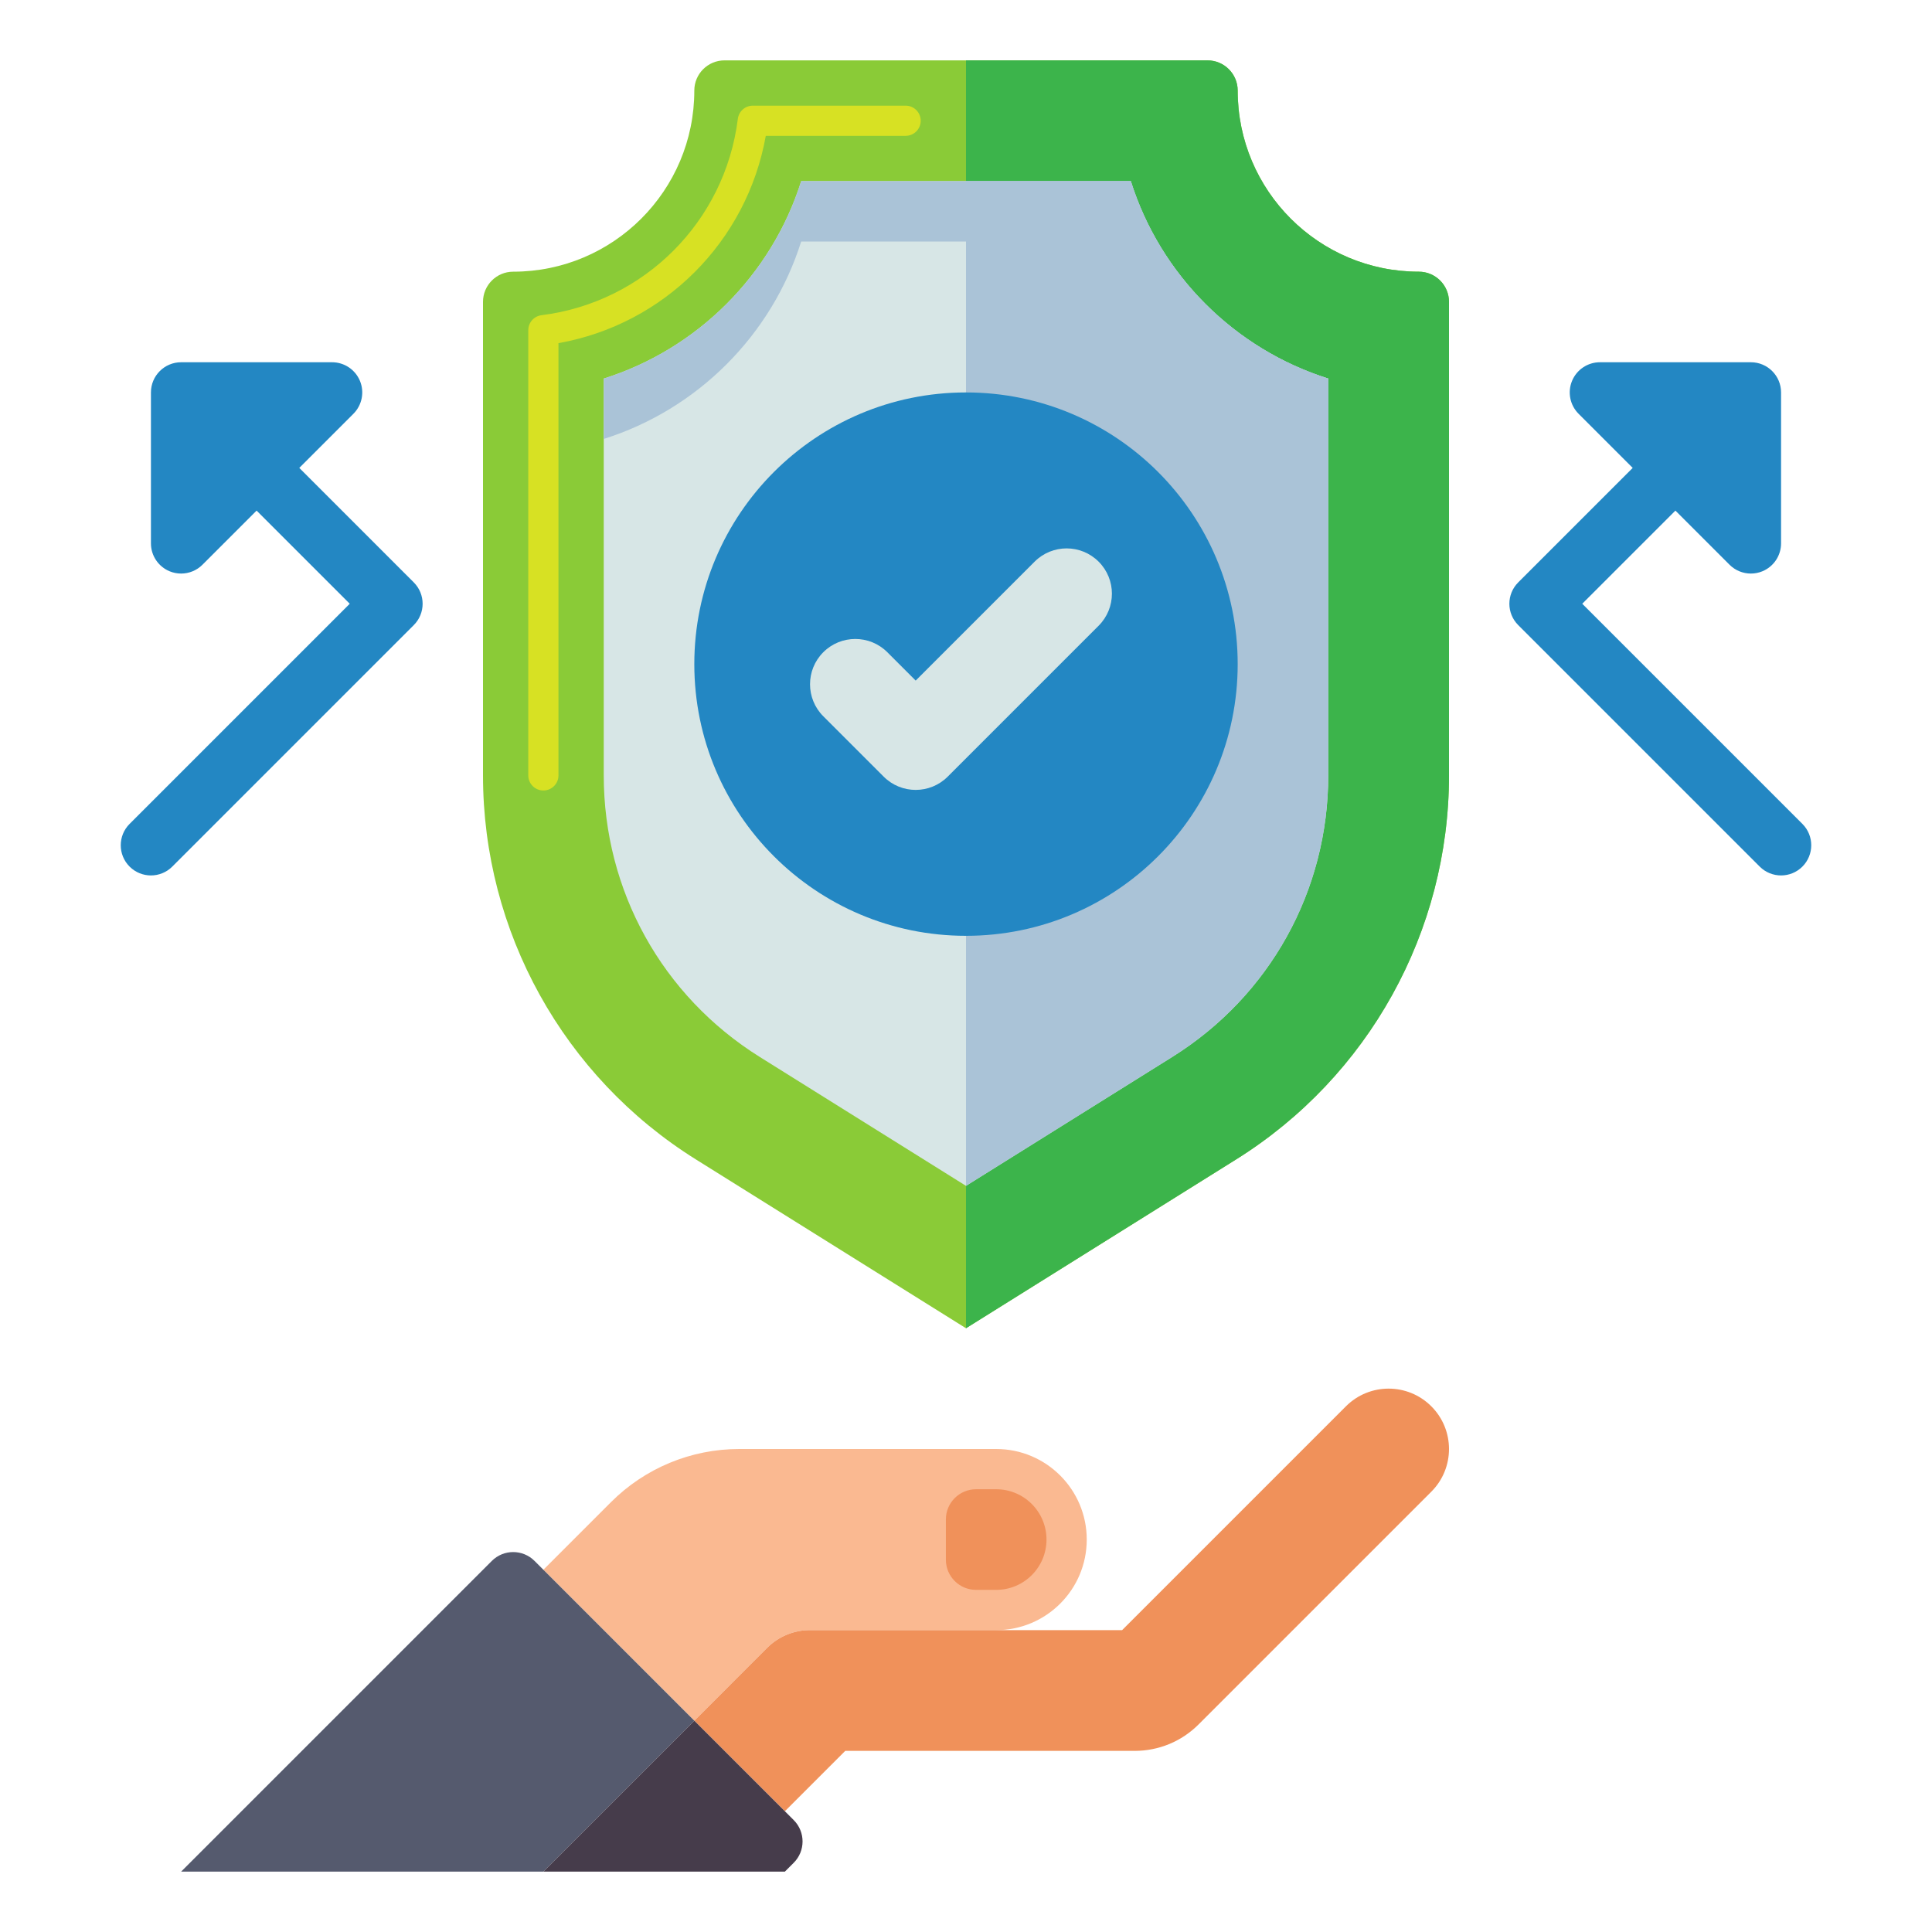
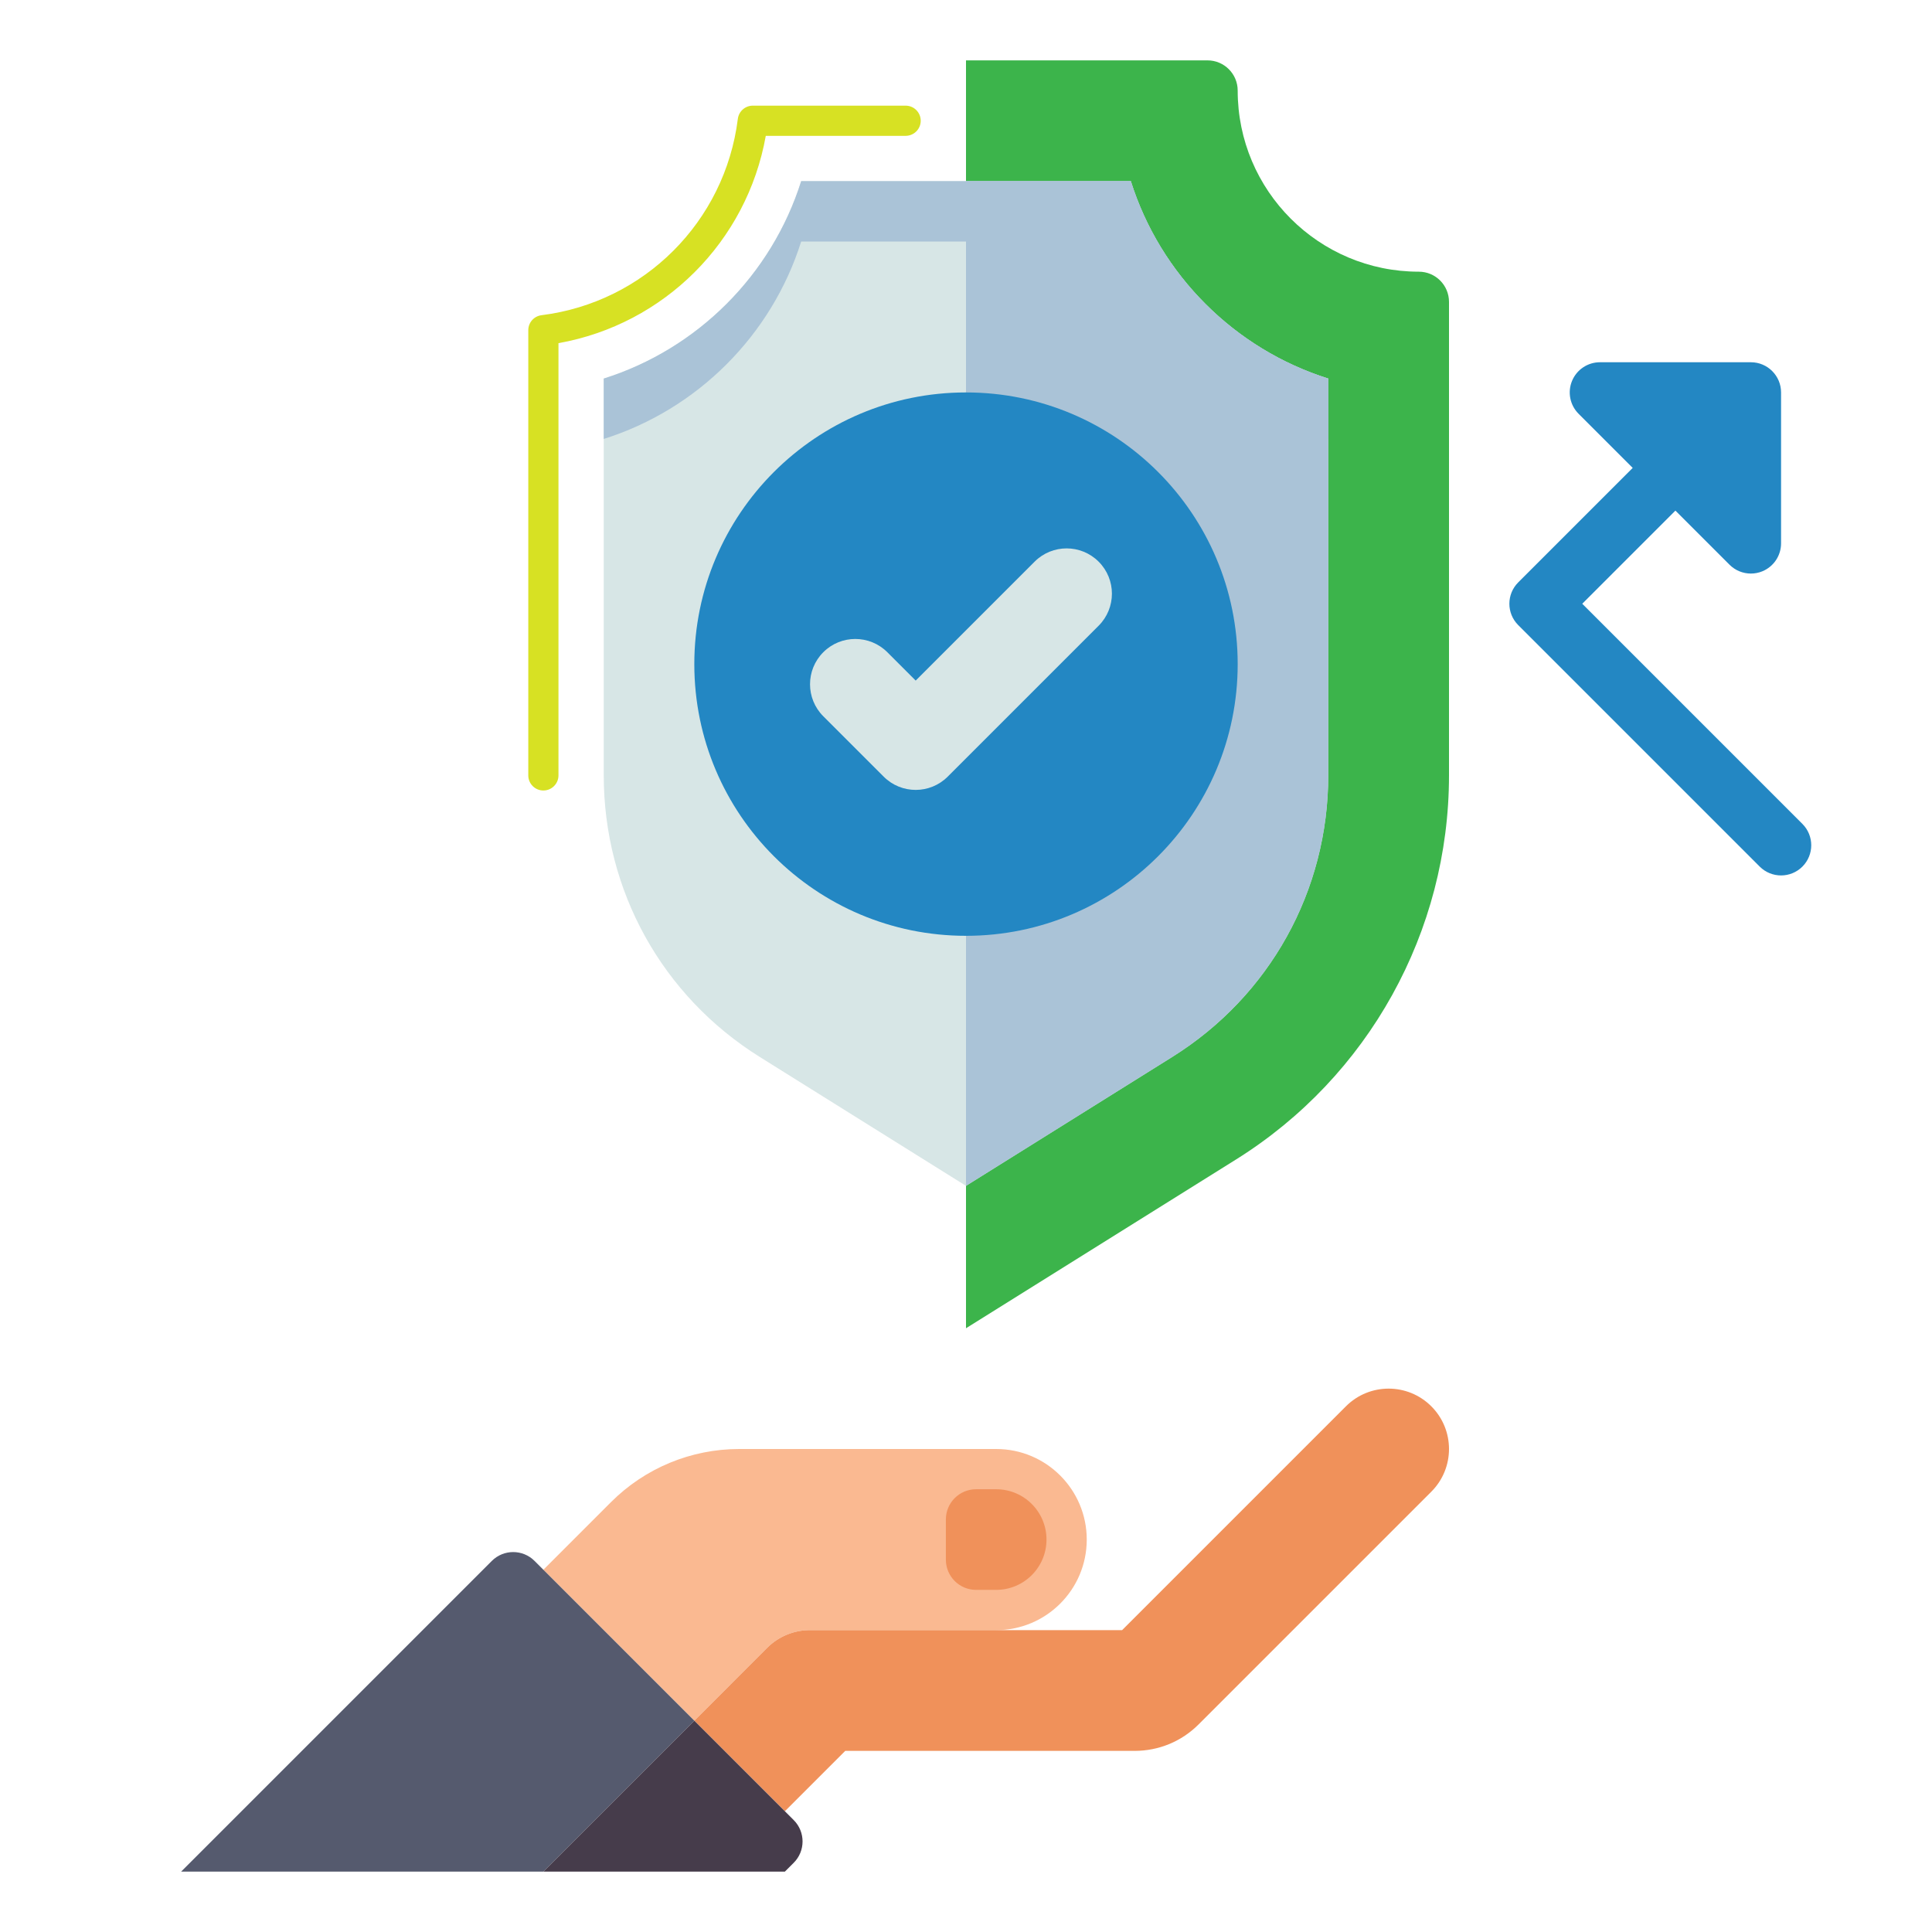
<svg xmlns="http://www.w3.org/2000/svg" id="Layer_1" enable-background="new 0 0 512 512" height="512" viewBox="0 0 512 512" width="512">
  <g>
    <g>
      <g>
        <path d="m264 384h-68.118c-12.73 0-24.939 5.057-33.941 14.059l-17.941 17.941 40 40 19.314-19.314c3.001-3.001 7.07-4.686 11.314-4.686h49.372c13.255 0 24-10.745 24-24 0-13.255-10.745-24-24-24z" fill="#fab991" />
      </g>
      <g>
        <path d="m379.313 372.686c-6.248-6.249-16.379-6.249-22.627 0l-59.314 59.314h-82.745c-4.243 0-8.313 1.686-11.314 4.686l-19.313 19.314 24 24 16-16h76.687c6.411 0 12.438-2.497 16.97-7.03l61.657-61.657c6.248-6.248 6.248-16.378-.001-22.627z" fill="#f0915a" />
      </g>
      <g>
        <path d="m264 421.333h-5.333c-4.418 0-8-3.582-8-8v-10.667c0-4.418 3.582-8 8-8h5.333c7.364 0 13.333 5.97 13.333 13.333 0 7.365-5.969 13.334-13.333 13.334z" fill="#f0915a" />
      </g>
      <g>
        <path d="m141.657 413.657 42.343 42.343-40 40h-96l82.343-82.343c3.124-3.124 8.19-3.124 11.314 0z" fill="#555a6e" />
      </g>
      <g>
        <path d="m184 456 26.343 26.343c3.124 3.124 3.124 8.19 0 11.314l-2.343 2.343h-64z" fill="#463c4b" />
      </g>
    </g>
    <g>
-       <path d="m327.6 307.25-71.6 44.75-71.6-44.75c-35.086-21.929-56.4-60.385-56.4-101.76v-125.49c0-4.418 3.582-8 8-8 26.51 0 48-21.49 48-48 0-4.418 3.582-8 8-8h128c4.418 0 8 3.582 8 8 0 26.51 21.49 48 48 48 4.418 0 8 3.582 8 8v125.49c0 41.375-21.314 79.831-56.4 101.76z" fill="#8acb37" />
-     </g>
+       </g>
    <g>
      <path d="m144 209.49c-2.209 0-4-1.791-4-4v-117.987c0-2.017 1.501-3.719 3.503-3.969 27.224-3.411 48.62-24.807 52.031-52.031.25-2.001 1.952-3.503 3.969-3.503h40.497c2.209 0 4 1.791 4 4s-1.791 4-4 4h-37.06c-4.989 28.02-26.921 49.952-54.94 54.941v114.549c0 2.209-1.791 4-4 4z" fill="#d7e123" />
    </g>
    <g>
      <path d="m376 72c-26.51 0-48-21.49-48-48 0-4.418-3.582-8-8-8h-64v336l71.6-44.75c35.086-21.928 56.4-60.385 56.4-101.76v-125.49c0-4.418-3.582-8-8-8z" fill="#3cb44b" />
    </g>
    <g>
      <path d="m201.36 280.114c-25.898-16.186-41.36-44.083-41.36-74.624v-105.167c24.846-7.829 44.494-27.478 52.323-52.323h87.354c7.829 24.846 27.478 44.494 52.323 52.323v105.167c0 30.541-15.462 58.438-41.36 74.624l-54.64 34.15z" fill="#d7e6e6" />
    </g>
    <g>
      <path d="m352 100.323c-24.846-7.829-44.494-27.477-52.323-52.323h-43.677v266.264l54.64-34.15c25.898-16.186 41.36-44.083 41.36-74.624z" fill="#aac3d7" />
    </g>
    <g>
      <path d="m299.677 48h-87.354c-7.829 24.846-27.478 44.494-52.323 52.323v16c24.846-7.829 44.494-27.478 52.323-52.323h87.354c7.829 24.846 27.478 44.494 52.323 52.323v-16c-24.846-7.829-44.494-27.477-52.323-52.323z" fill="#aac3d7" />
    </g>
    <g>
      <circle cx="256" cy="176" fill="#2387c3" r="72" />
    </g>
    <g>
      <path d="m242.666 209.333c-3.071 0-6.142-1.171-8.485-3.515l-16-16c-4.686-4.687-4.686-12.284 0-16.971 4.687-4.686 12.284-4.686 16.971 0l7.515 7.515 31.515-31.515c4.687-4.687 12.284-4.687 16.971 0s4.687 12.284 0 16.971l-40 40c-2.344 2.343-5.416 3.515-8.487 3.515z" fill="#d7e6e6" />
    </g>
    <g fill="#2387c3">
      <path d="m477.657 218.343-58.344-58.343 24.687-24.686 14.343 14.343c1.531 1.53 3.577 2.343 5.659 2.343 1.03 0 2.07-.199 3.06-.609 2.989-1.238 4.938-4.155 4.938-7.391v-40c0-4.418-3.582-8-8-8h-40c-3.235 0-6.152 1.949-7.391 4.938s-.555 6.431 1.733 8.719l14.343 14.343-30.343 30.343c-3.124 3.125-3.124 8.189 0 11.314l64 64c1.563 1.562 3.609 2.343 5.657 2.343s4.095-.781 5.657-2.343c3.125-3.125 3.125-8.189.001-11.314z" />
-       <path d="m79.314 124 14.343-14.343c2.288-2.288 2.973-5.729 1.734-8.719s-4.155-4.938-7.391-4.938h-40c-4.418 0-8 3.582-8 8v40c0 3.235 1.949 6.152 4.938 7.391.99.41 2.029.609 3.06.609 2.082 0 4.128-.813 5.659-2.343l14.343-14.343 24.686 24.686-58.343 58.343c-3.125 3.125-3.125 8.189 0 11.314 1.562 1.562 3.61 2.343 5.657 2.343s4.095-.781 5.657-2.343l64-64c3.125-3.125 3.125-8.189 0-11.314z" />
    </g>
  </g>
</svg>